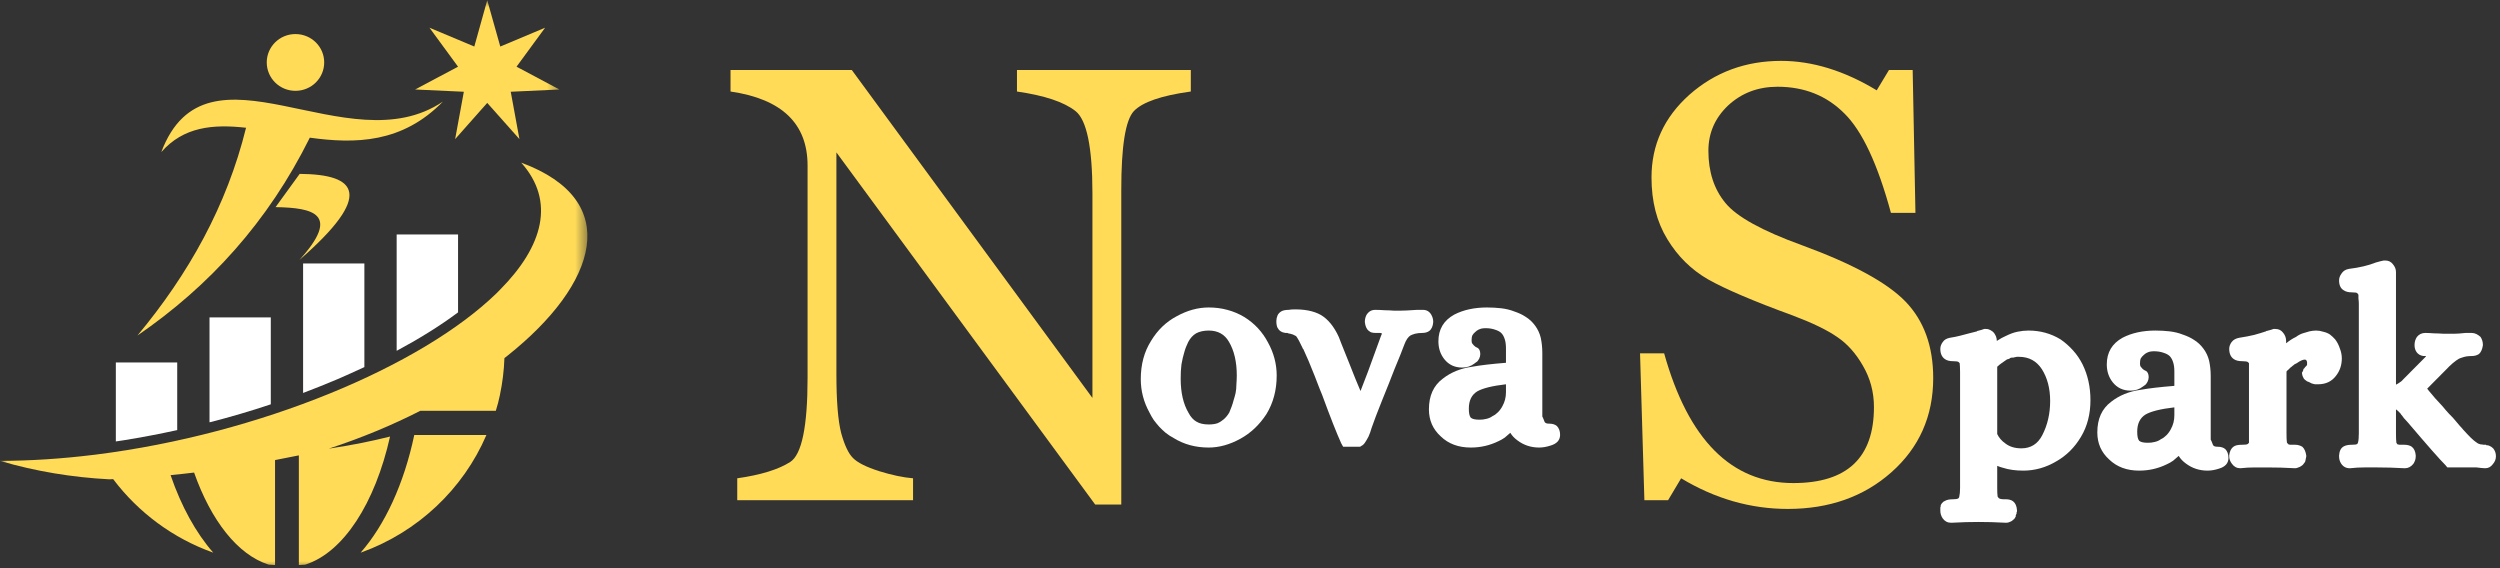
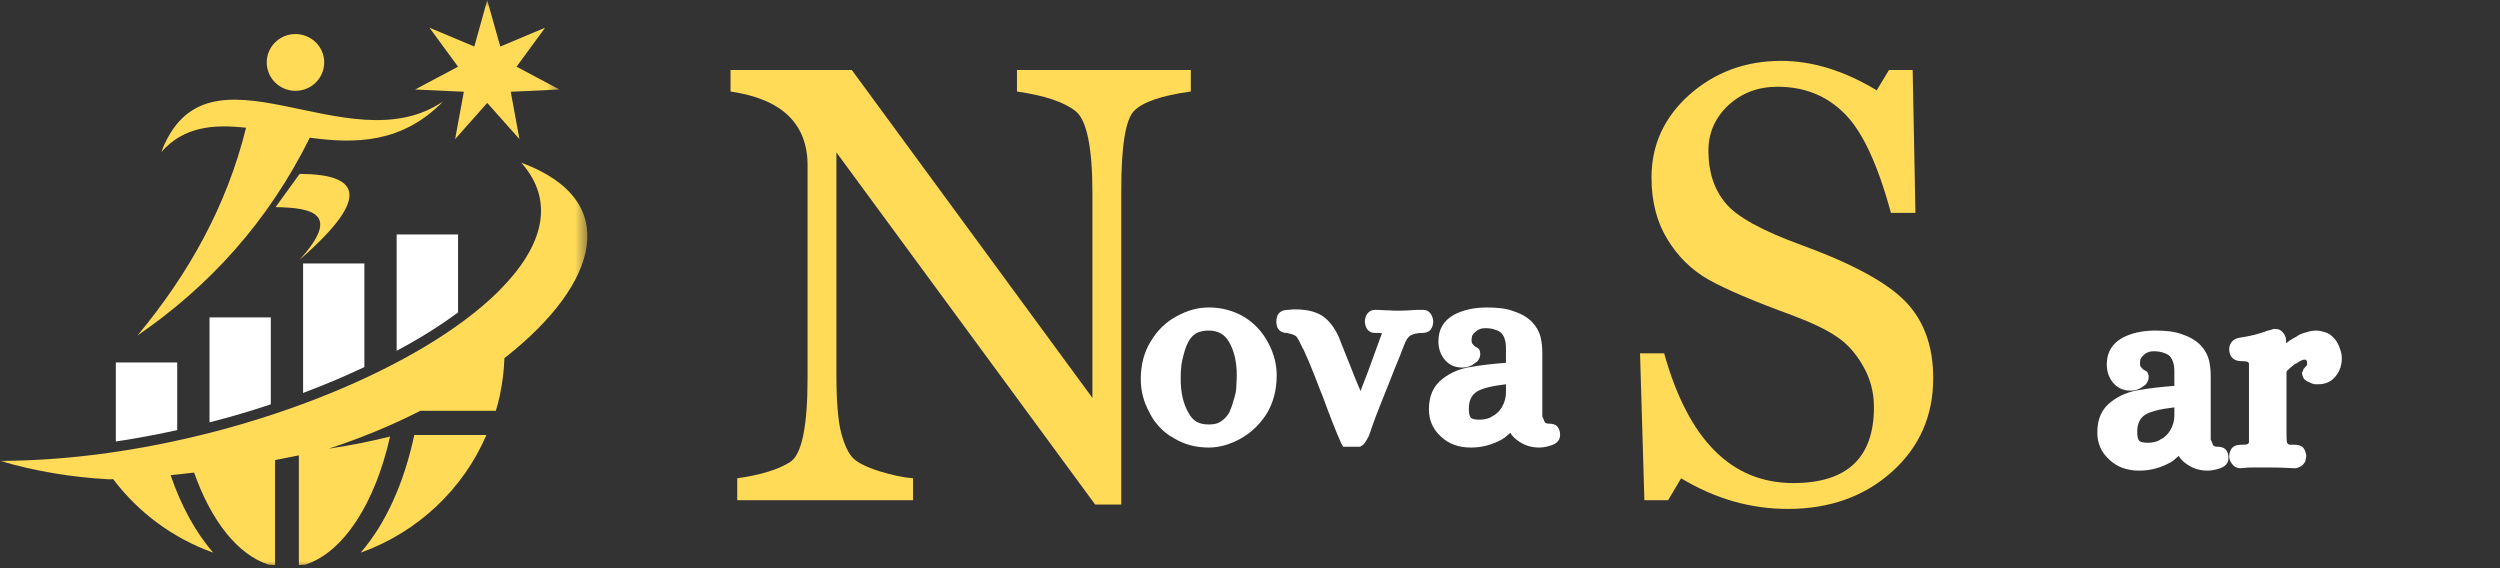
<svg xmlns="http://www.w3.org/2000/svg" width="176" height="40" viewBox="0 0 176 40" fill="none">
  <rect x="0" y="0" width="176" height="40" fill="#333333" stroke="none" />
  <path d="M83.833 6.443C81.775 6.723 80.44 7.185 79.828 7.816C79.23 8.453 78.938 10.302 78.938 13.362V35.521H77.102L58.883 10.729V26.333C58.883 28.224 58.994 29.603 59.217 30.479C59.453 31.34 59.731 31.928 60.051 32.244C60.364 32.566 60.976 32.874 61.887 33.168C62.791 33.448 63.591 33.616 64.279 33.672V35.213H51.902V33.672C53.571 33.434 54.808 33.049 55.629 32.524C56.442 32.005 56.853 30.03 56.853 26.613V11.653C56.853 8.705 55.045 6.968 51.429 6.443V4.93H59.968L76.907 28.014V13.614C76.907 10.365 76.504 8.432 75.711 7.816C74.912 7.185 73.542 6.723 71.595 6.443V4.93H83.833V6.443Z" fill="#FFDB58" />
  <path d="M118.352 33.672L117.434 35.213H115.765L115.459 24.876H117.156C118.86 30.969 121.892 34.008 126.252 34.008C130.035 34.008 131.926 32.229 131.926 28.658C131.926 27.593 131.662 26.627 131.147 25.744C130.647 24.869 130.042 24.196 129.339 23.727C128.651 23.244 127.615 22.74 126.224 22.215C123.422 21.192 121.426 20.337 120.244 19.665C119.075 18.993 118.116 18.054 117.379 16.836C116.635 15.624 116.266 14.175 116.266 12.494C116.266 10.197 117.156 8.257 118.936 6.667C120.73 5.084 122.886 4.286 125.389 4.286C127.594 4.286 129.84 4.979 132.121 6.359L132.983 4.93H134.652L134.847 14.987H133.122C132.19 11.555 131.099 9.216 129.84 7.983C128.595 6.737 127.031 6.107 125.139 6.107C123.762 6.107 122.608 6.548 121.662 7.423C120.73 8.306 120.271 9.37 120.271 10.617C120.271 12.095 120.668 13.32 121.468 14.287C122.26 15.26 124.054 16.247 126.836 17.256C130.41 18.566 132.851 19.889 134.151 21.234C135.445 22.579 136.098 24.372 136.098 26.613C136.098 29.302 135.111 31.515 133.15 33.252C131.203 34.975 128.769 35.829 125.862 35.829C123.248 35.829 120.744 35.115 118.352 33.672Z" fill="#FFDB58" />
  <path d="M82.619 30.834C82.411 30.723 82.23 30.603 82.063 30.47C81.91 30.344 81.764 30.204 81.618 30.05C81.486 29.903 81.354 29.742 81.228 29.574C81.117 29.406 81.013 29.231 80.922 29.042C80.512 28.299 80.311 27.515 80.311 26.689C80.311 25.666 80.547 24.77 81.034 23.999C81.493 23.236 82.098 22.654 82.842 22.262C83.579 21.856 84.33 21.646 85.095 21.646C85.554 21.646 85.992 21.702 86.402 21.814C86.826 21.926 87.223 22.094 87.598 22.318C88.321 22.767 88.878 23.369 89.267 24.111C89.67 24.84 89.879 25.617 89.879 26.436C89.879 27.466 89.636 28.369 89.156 29.154C88.669 29.903 88.057 30.484 87.32 30.89C86.576 31.297 85.832 31.507 85.095 31.507C84.163 31.507 83.342 31.283 82.619 30.834ZM86.541 29.042C86.597 28.916 86.652 28.776 86.708 28.621C86.764 28.474 86.805 28.327 86.847 28.173C86.903 28.005 86.945 27.837 86.986 27.669C87.021 27.487 87.042 27.291 87.042 27.081C87.056 26.878 87.07 26.66 87.07 26.436C87.07 25.47 86.882 24.672 86.513 24.055C86.214 23.537 85.741 23.271 85.095 23.271C84.74 23.271 84.441 23.341 84.205 23.467C83.982 23.6 83.794 23.803 83.648 24.083C83.537 24.307 83.44 24.552 83.37 24.812C83.294 25.057 83.231 25.337 83.175 25.652C83.134 25.953 83.12 26.289 83.12 26.66C83.12 27.634 83.301 28.439 83.676 29.07C83.822 29.35 84.01 29.56 84.233 29.686C84.455 29.819 84.74 29.882 85.095 29.882C85.331 29.882 85.54 29.854 85.707 29.798C85.874 29.728 86.02 29.63 86.152 29.518C86.298 29.392 86.43 29.231 86.541 29.042Z" fill="white" />
  <path d="M93.082 27.809C93.026 27.683 92.845 27.235 92.553 26.465C92.254 25.701 91.983 25.064 91.746 24.56H91.719V24.532C91.531 24.125 91.371 23.831 91.246 23.663C91.19 23.628 91.114 23.593 91.023 23.551C90.926 23.516 90.815 23.488 90.689 23.467L90.634 23.439H90.606C90.606 23.439 90.585 23.439 90.55 23.439C90.529 23.439 90.509 23.439 90.495 23.439C90.231 23.404 90.05 23.285 89.938 23.075C89.883 22.963 89.855 22.809 89.855 22.599C89.855 22.473 89.883 22.34 89.938 22.206C89.994 22.08 90.098 21.975 90.244 21.898C90.37 21.842 90.529 21.814 90.717 21.814C90.829 21.8 90.898 21.786 90.94 21.786C91.788 21.751 92.477 21.884 92.998 22.178C93.499 22.48 93.916 22.991 94.25 23.719C94.264 23.775 94.507 24.384 94.973 25.54C95.286 26.346 95.557 27.011 95.78 27.529L96.308 26.156L97.226 23.635C97.261 23.579 97.282 23.523 97.282 23.467C97.24 23.453 97.198 23.439 97.142 23.439C97.087 23.439 97.031 23.439 96.976 23.439H96.864C96.753 23.439 96.656 23.432 96.586 23.411C96.51 23.397 96.426 23.348 96.336 23.271C96.204 23.159 96.12 22.963 96.086 22.683V22.655C96.086 22.487 96.12 22.332 96.197 22.178C96.343 21.94 96.544 21.814 96.809 21.814H96.837C97.073 21.814 97.296 21.828 97.504 21.842C97.727 21.842 97.928 21.856 98.116 21.87C98.297 21.87 98.464 21.87 98.617 21.87C98.797 21.87 99.18 21.856 99.757 21.814H100.174C100.432 21.814 100.626 21.926 100.759 22.15C100.849 22.305 100.898 22.473 100.898 22.655V22.683C100.877 22.963 100.786 23.173 100.619 23.299C100.487 23.397 100.32 23.439 100.119 23.439C99.931 23.439 99.764 23.46 99.618 23.495C99.486 23.537 99.382 23.572 99.312 23.607C99.145 23.705 98.992 23.915 98.867 24.252C98.714 24.665 98.485 25.246 98.172 25.988C97.928 26.626 97.629 27.375 97.282 28.229C97.15 28.566 97.01 28.923 96.864 29.294C96.732 29.651 96.628 29.931 96.558 30.134C96.503 30.345 96.426 30.548 96.336 30.751C96.239 30.933 96.155 31.073 96.086 31.171C96.009 31.283 95.926 31.353 95.835 31.395L95.752 31.451H94.556L94.417 31.199C94.097 30.491 93.652 29.364 93.082 27.809Z" fill="white" />
  <path d="M101.431 30.723C100.874 30.218 100.596 29.588 100.596 28.817C100.596 27.865 100.916 27.151 101.57 26.66C102.14 26.212 102.828 25.932 103.628 25.82C104.254 25.708 105.054 25.617 106.02 25.54V24.531C106.02 24.272 105.992 24.055 105.937 23.887C105.881 23.705 105.798 23.551 105.686 23.439C105.589 23.348 105.45 23.271 105.269 23.215C105.081 23.145 104.852 23.103 104.574 23.103C104.476 23.103 104.386 23.117 104.296 23.131C104.219 23.152 104.143 23.18 104.073 23.215C103.997 23.257 103.934 23.299 103.878 23.355C103.781 23.432 103.711 23.516 103.656 23.607C103.614 23.705 103.6 23.824 103.6 23.971C103.6 24.069 103.614 24.139 103.656 24.195C103.725 24.293 103.802 24.363 103.878 24.419C103.878 24.419 103.892 24.433 103.934 24.447C103.99 24.468 104.024 24.489 104.045 24.503C104.08 24.524 104.115 24.573 104.157 24.643C104.191 24.721 104.212 24.812 104.212 24.924C104.212 25.036 104.184 25.148 104.129 25.26C104.073 25.358 104.024 25.421 103.99 25.456C103.948 25.477 103.885 25.526 103.795 25.596C103.552 25.785 103.266 25.876 102.933 25.876C102.411 25.876 101.994 25.68 101.681 25.288C101.403 24.938 101.264 24.517 101.264 24.027C101.264 23.187 101.632 22.563 102.376 22.15C103.023 21.814 103.795 21.646 104.685 21.646C105.033 21.646 105.366 21.667 105.686 21.702C106.02 21.744 106.326 21.814 106.604 21.926C106.896 22.024 107.161 22.143 107.383 22.29C107.661 22.458 107.891 22.675 108.078 22.935C108.259 23.18 108.391 23.46 108.468 23.775C108.537 24.097 108.579 24.447 108.579 24.84V29.182C108.579 29.238 108.579 29.287 108.579 29.322C108.593 29.364 108.614 29.399 108.635 29.434C108.649 29.476 108.67 29.518 108.69 29.574C108.704 29.616 108.725 29.658 108.746 29.714C108.781 29.756 108.816 29.784 108.857 29.798C108.913 29.819 108.982 29.826 109.08 29.826C109.302 29.826 109.476 29.882 109.608 29.994C109.754 30.148 109.831 30.351 109.831 30.61C109.831 30.982 109.608 31.234 109.163 31.367C108.885 31.458 108.614 31.507 108.357 31.507C107.779 31.507 107.272 31.339 106.827 31.003C106.618 30.849 106.451 30.68 106.326 30.47C106.27 30.526 106.201 30.582 106.131 30.638C106.076 30.694 106.006 30.75 105.937 30.806C105.86 30.863 105.784 30.905 105.714 30.947C105.638 30.982 105.561 31.017 105.492 31.059C104.894 31.353 104.247 31.507 103.545 31.507C102.668 31.507 101.966 31.241 101.431 30.723ZM105.074 29.294C105.144 29.259 105.213 29.224 105.269 29.182C105.339 29.126 105.408 29.07 105.464 29.014C105.519 28.958 105.575 28.895 105.631 28.817C105.686 28.747 105.728 28.671 105.77 28.593C105.937 28.299 106.02 27.97 106.02 27.613V27.053C105.054 27.165 104.379 27.333 103.99 27.557C103.6 27.802 103.406 28.201 103.406 28.762C103.406 29.084 103.447 29.294 103.545 29.406C103.656 29.504 103.858 29.546 104.157 29.546C104.323 29.546 104.476 29.532 104.629 29.49C104.796 29.455 104.942 29.392 105.074 29.294Z" fill="white" />
-   <path d="M136.766 36.494C136.654 36.326 136.599 36.144 136.599 35.962V35.906C136.599 35.906 136.599 35.884 136.599 35.849C136.599 35.828 136.599 35.807 136.599 35.793C136.599 35.793 136.599 35.772 136.599 35.737C136.599 35.695 136.613 35.667 136.626 35.653C136.626 35.632 136.626 35.604 136.626 35.569C136.64 35.548 136.654 35.527 136.654 35.513C136.668 35.492 136.689 35.464 136.71 35.429C136.724 35.408 136.745 35.387 136.766 35.373C136.779 35.352 136.8 35.331 136.821 35.317C136.856 35.296 136.891 35.275 136.932 35.261C137.058 35.184 137.245 35.149 137.489 35.149C137.67 35.149 137.795 35.128 137.85 35.093C137.885 35.072 137.906 35.051 137.906 35.037C137.92 35.016 137.934 34.988 137.934 34.953C137.969 34.82 137.989 34.617 137.989 34.337V26.213C137.989 25.919 137.975 25.701 137.962 25.568C137.941 25.554 137.913 25.526 137.878 25.484C137.836 25.449 137.711 25.428 137.489 25.428C137.266 25.428 137.078 25.386 136.932 25.288C136.71 25.141 136.599 24.896 136.599 24.56C136.599 24.392 136.654 24.238 136.766 24.084C136.877 23.916 137.051 23.817 137.294 23.776C137.53 23.741 137.767 23.691 137.989 23.635C138.226 23.579 138.441 23.523 138.629 23.467C138.831 23.411 139.019 23.369 139.185 23.327V23.299H139.213C139.436 23.243 139.589 23.201 139.686 23.159H139.825C139.936 23.159 140.034 23.187 140.131 23.243C140.242 23.299 140.326 23.369 140.381 23.439C140.437 23.516 140.479 23.6 140.521 23.691C140.555 23.79 140.576 23.887 140.576 24C140.799 23.852 141.021 23.733 141.244 23.635C141.501 23.509 141.758 23.411 142.023 23.355C142.301 23.299 142.558 23.271 142.801 23.271C143.636 23.271 144.387 23.481 145.054 23.887C145.388 24.112 145.68 24.378 145.945 24.672C146.202 24.952 146.424 25.281 146.612 25.652C146.981 26.402 147.168 27.242 147.168 28.174C147.168 29.147 146.946 30.009 146.501 30.751C146.056 31.5 145.472 32.082 144.748 32.488C144.025 32.915 143.253 33.132 142.44 33.132C141.884 33.132 141.411 33.062 141.021 32.936C140.868 32.894 140.729 32.852 140.604 32.796V34.337C140.604 34.617 140.611 34.82 140.632 34.953C140.646 34.988 140.674 35.023 140.715 35.065C140.771 35.121 140.896 35.149 141.105 35.149H141.216C141.418 35.149 141.584 35.191 141.717 35.289C141.884 35.415 141.974 35.625 141.995 35.906V35.962C141.995 35.975 141.995 35.996 141.995 36.017C141.995 36.032 141.981 36.053 141.967 36.074C141.967 36.109 141.967 36.137 141.967 36.158C141.967 36.172 141.953 36.193 141.939 36.214C141.939 36.228 141.925 36.249 141.911 36.27C141.911 36.305 141.911 36.333 141.911 36.354C141.911 36.368 141.897 36.389 141.884 36.41C141.863 36.424 141.856 36.445 141.856 36.466C141.814 36.522 141.772 36.564 141.717 36.606C141.661 36.662 141.605 36.697 141.55 36.718C141.508 36.732 141.466 36.753 141.411 36.774C141.355 36.788 141.299 36.802 141.244 36.802H141.216C140.493 36.76 139.853 36.746 139.297 36.746C138.74 36.746 138.101 36.76 137.377 36.802H137.35C137.106 36.802 136.912 36.697 136.766 36.494ZM143.775 30.639C144.143 29.931 144.331 29.126 144.331 28.23C144.331 27.354 144.137 26.605 143.747 25.989C143.372 25.414 142.836 25.12 142.134 25.12C142.092 25.12 142.05 25.12 141.995 25.12C141.953 25.12 141.911 25.134 141.856 25.148C141.814 25.148 141.779 25.162 141.744 25.176C141.703 25.176 141.668 25.176 141.633 25.176C141.591 25.176 141.557 25.19 141.522 25.204C141.501 25.225 141.473 25.246 141.438 25.26C141.418 25.26 141.39 25.274 141.355 25.288C141.313 25.288 141.285 25.302 141.272 25.316C141.16 25.393 141.035 25.477 140.91 25.568C140.799 25.645 140.694 25.729 140.604 25.82V30.555C140.729 30.821 140.924 31.045 141.188 31.227C141.48 31.451 141.856 31.563 142.301 31.563C142.968 31.563 143.455 31.255 143.775 30.639Z" fill="white" />
  <path d="M148.485 32.347C147.929 31.843 147.651 31.213 147.651 30.442C147.651 29.49 147.971 28.776 148.624 28.285C149.195 27.837 149.883 27.557 150.683 27.445C151.309 27.333 152.108 27.242 153.075 27.165V26.156C153.075 25.897 153.047 25.68 152.991 25.512C152.936 25.33 152.852 25.176 152.741 25.064C152.644 24.973 152.505 24.896 152.324 24.84C152.136 24.77 151.907 24.728 151.628 24.728C151.531 24.728 151.441 24.742 151.35 24.756C151.274 24.777 151.197 24.805 151.128 24.84C151.051 24.882 150.989 24.924 150.933 24.98C150.836 25.057 150.766 25.141 150.711 25.232C150.669 25.33 150.655 25.449 150.655 25.596C150.655 25.694 150.669 25.764 150.711 25.82C150.78 25.918 150.857 25.988 150.933 26.044C150.933 26.044 150.947 26.058 150.989 26.072C151.044 26.093 151.079 26.114 151.1 26.128C151.135 26.149 151.169 26.198 151.211 26.268C151.246 26.346 151.267 26.437 151.267 26.549C151.267 26.661 151.239 26.773 151.183 26.885C151.128 26.983 151.079 27.046 151.044 27.081C151.003 27.102 150.94 27.151 150.85 27.221C150.606 27.41 150.321 27.501 149.987 27.501C149.466 27.501 149.049 27.305 148.736 26.913C148.458 26.563 148.318 26.142 148.318 25.652C148.318 24.812 148.687 24.188 149.431 23.775C150.078 23.439 150.85 23.271 151.74 23.271C152.087 23.271 152.421 23.292 152.741 23.327C153.075 23.369 153.381 23.439 153.659 23.551C153.951 23.649 154.215 23.768 154.438 23.915C154.716 24.083 154.945 24.3 155.133 24.56C155.314 24.805 155.446 25.085 155.523 25.4C155.592 25.722 155.634 26.072 155.634 26.465V30.807C155.634 30.863 155.634 30.912 155.634 30.947C155.648 30.989 155.669 31.024 155.689 31.059C155.703 31.101 155.724 31.143 155.745 31.199C155.759 31.241 155.78 31.283 155.801 31.339C155.835 31.381 155.87 31.409 155.912 31.423C155.968 31.444 156.037 31.451 156.134 31.451C156.357 31.451 156.531 31.507 156.663 31.619C156.809 31.773 156.885 31.976 156.885 32.235C156.885 32.607 156.663 32.859 156.218 32.992C155.94 33.083 155.669 33.132 155.411 33.132C154.834 33.132 154.327 32.964 153.881 32.628C153.673 32.474 153.506 32.305 153.381 32.095C153.325 32.151 153.256 32.207 153.186 32.263C153.13 32.319 153.061 32.376 152.991 32.431C152.915 32.487 152.838 32.53 152.769 32.572C152.692 32.607 152.616 32.642 152.546 32.684C151.948 32.978 151.302 33.132 150.599 33.132C149.723 33.132 149.021 32.866 148.485 32.347ZM152.129 30.919C152.199 30.884 152.268 30.849 152.324 30.807C152.393 30.751 152.463 30.695 152.519 30.639C152.574 30.583 152.63 30.52 152.685 30.442C152.741 30.372 152.783 30.296 152.824 30.218C152.991 29.924 153.075 29.595 153.075 29.238V28.678C152.108 28.79 151.434 28.958 151.044 29.182C150.655 29.427 150.46 29.826 150.46 30.387C150.46 30.709 150.502 30.919 150.599 31.031C150.711 31.129 150.912 31.171 151.211 31.171C151.378 31.171 151.531 31.157 151.684 31.115C151.851 31.08 151.997 31.017 152.129 30.919Z" fill="white" />
  <path d="M157.132 32.656C157 32.488 156.937 32.313 156.937 32.124V32.068C156.972 31.731 157.104 31.507 157.326 31.395C157.438 31.339 157.612 31.311 157.855 31.311C158.057 31.311 158.189 31.297 158.244 31.255C158.279 31.22 158.307 31.192 158.328 31.171C158.328 31.024 158.328 30.8 158.328 30.499V26.213C158.328 25.919 158.328 25.701 158.328 25.568C158.307 25.554 158.279 25.526 158.244 25.484C158.189 25.449 158.057 25.428 157.855 25.428C157.612 25.428 157.417 25.386 157.271 25.288C157.048 25.141 156.937 24.896 156.937 24.56C156.937 24.392 156.993 24.238 157.104 24.084C157.229 23.916 157.417 23.817 157.66 23.776C158.029 23.72 158.369 23.656 158.689 23.579C159.023 23.488 159.301 23.404 159.524 23.327L159.552 23.299H159.579C159.802 23.243 159.955 23.201 160.052 23.159H160.191C160.414 23.159 160.588 23.243 160.72 23.411C160.866 23.579 160.942 23.776 160.942 24V24.168C161.165 23.986 161.394 23.831 161.638 23.72C161.784 23.607 161.944 23.523 162.111 23.467C162.278 23.411 162.43 23.369 162.583 23.327C162.75 23.292 162.903 23.271 163.056 23.271C163.223 23.271 163.39 23.299 163.557 23.355C163.738 23.397 163.898 23.46 164.03 23.551C164.155 23.649 164.28 23.762 164.391 23.887C164.537 24.077 164.649 24.294 164.725 24.532C164.816 24.756 164.864 24.994 164.864 25.232C164.864 25.701 164.725 26.115 164.447 26.465C164.148 26.857 163.731 27.053 163.195 27.053C163.119 27.053 163.042 27.053 162.973 27.053C162.896 27.039 162.82 27.018 162.75 26.997C162.674 26.962 162.597 26.927 162.528 26.885C162.528 26.885 162.5 26.878 162.444 26.857C162.403 26.843 162.375 26.822 162.361 26.801C162.34 26.787 162.312 26.766 162.278 26.745C162.257 26.731 162.229 26.703 162.194 26.661C162.173 26.626 162.152 26.591 162.138 26.549C162.118 26.514 162.097 26.465 162.083 26.409L162.055 26.241L162.138 26.101C162.138 26.066 162.145 26.031 162.166 25.989C162.18 25.954 162.201 25.933 162.222 25.933C162.236 25.919 162.257 25.89 162.278 25.849C162.312 25.814 162.34 25.785 162.361 25.765C162.396 25.729 162.417 25.701 162.417 25.68C162.417 25.666 162.417 25.638 162.417 25.596C162.417 25.561 162.417 25.526 162.417 25.484C162.417 25.449 162.403 25.428 162.389 25.428C162.389 25.414 162.375 25.386 162.361 25.344C162.319 25.33 162.284 25.316 162.25 25.316C162.118 25.316 161.93 25.4 161.693 25.568C161.638 25.589 161.582 25.617 161.527 25.652C161.485 25.694 161.443 25.729 161.387 25.765C161.346 25.806 161.304 25.841 161.248 25.877C161.207 25.919 161.165 25.961 161.109 26.017C161.054 26.059 161.005 26.101 160.97 26.157V30.499C160.97 30.8 160.977 31.017 160.998 31.143C160.998 31.164 161.026 31.199 161.081 31.255C161.081 31.255 161.088 31.269 161.109 31.283C161.123 31.283 161.165 31.297 161.221 31.311C161.29 31.311 161.374 31.311 161.471 31.311H161.582C161.763 31.311 161.93 31.36 162.083 31.451C162.229 31.584 162.319 31.787 162.361 32.068V32.124C162.361 32.166 162.347 32.208 162.333 32.264C162.333 32.306 162.319 32.348 162.305 32.404C162.305 32.439 162.291 32.474 162.278 32.516C162.257 32.551 162.229 32.586 162.194 32.628C162.152 32.698 162.097 32.754 162.027 32.796C161.951 32.852 161.874 32.887 161.805 32.908C161.728 32.943 161.652 32.964 161.582 32.964C160.859 32.922 160.205 32.908 159.635 32.908C159.371 32.908 159.079 32.908 158.745 32.908C158.425 32.908 158.084 32.922 157.716 32.964C157.472 32.964 157.278 32.859 157.132 32.656Z" fill="white" />
-   <path d="M164.81 32.627C164.713 32.473 164.671 32.312 164.671 32.123V32.067C164.692 31.752 164.797 31.535 165.005 31.423C165.13 31.353 165.318 31.311 165.561 31.311C165.763 31.311 165.895 31.297 165.951 31.255C165.986 31.199 166.007 31.164 166.007 31.143C166.041 31.017 166.062 30.799 166.062 30.498V21.394C166.062 21.247 166.048 21.114 166.034 21.002C166.034 20.89 166.034 20.805 166.034 20.75L165.951 20.637C165.909 20.602 165.784 20.581 165.561 20.581C165.339 20.581 165.151 20.539 165.005 20.441C164.783 20.315 164.671 20.077 164.671 19.741C164.671 19.573 164.727 19.419 164.838 19.265C164.95 19.083 165.123 18.971 165.367 18.929C166.104 18.838 166.737 18.691 167.258 18.48C167.369 18.445 167.467 18.417 167.564 18.396C167.655 18.382 167.738 18.361 167.814 18.34H167.926C168.148 18.34 168.322 18.424 168.454 18.593C168.6 18.761 168.677 18.95 168.677 19.153V27.081C168.788 27.025 168.878 26.969 168.955 26.913C169.045 26.857 169.129 26.787 169.205 26.688L170.763 25.12L170.791 25.064C170.749 25.064 170.721 25.064 170.707 25.064H170.596C170.387 25.029 170.234 24.938 170.123 24.784C170.026 24.636 169.984 24.475 169.984 24.307V24.279C169.984 24.076 170.04 23.887 170.151 23.719C170.297 23.537 170.492 23.439 170.735 23.439H170.763C170.944 23.439 171.138 23.453 171.347 23.467C171.549 23.467 171.771 23.481 172.015 23.495C172.272 23.495 172.529 23.495 172.793 23.495C172.939 23.495 173.197 23.481 173.572 23.439H174.017C174.129 23.439 174.24 23.467 174.351 23.523C174.462 23.579 174.553 23.649 174.629 23.719C174.74 23.887 174.796 24.076 174.796 24.279V24.307C174.754 24.587 174.664 24.797 174.518 24.924C174.365 25.022 174.198 25.064 174.017 25.064C173.864 25.064 173.739 25.078 173.628 25.092C173.517 25.113 173.412 25.141 173.322 25.176C173.245 25.197 173.169 25.225 173.099 25.26C172.835 25.414 172.529 25.673 172.181 26.044L170.874 27.361C170.944 27.459 171.027 27.557 171.124 27.669C171.215 27.781 171.319 27.907 171.43 28.033C171.542 28.145 171.66 28.278 171.792 28.425C171.917 28.558 172.049 28.705 172.181 28.873C172.327 29.042 172.494 29.224 172.682 29.406C172.905 29.672 173.072 29.868 173.183 29.994C173.294 30.106 173.364 30.19 173.405 30.246C173.809 30.694 174.108 30.989 174.295 31.115C174.351 31.157 174.407 31.192 174.462 31.227C174.518 31.248 174.574 31.269 174.629 31.283C174.699 31.283 174.775 31.297 174.852 31.311C174.907 31.311 174.963 31.311 175.019 31.311C175.019 31.332 175.019 31.339 175.019 31.339C175.088 31.339 175.158 31.353 175.213 31.367C175.269 31.388 175.325 31.416 175.38 31.451C175.436 31.493 175.478 31.528 175.519 31.563C175.644 31.717 175.714 31.899 175.714 32.123C175.714 32.333 175.637 32.515 175.491 32.683C175.359 32.865 175.185 32.964 174.963 32.964C174.831 32.964 174.629 32.943 174.351 32.907C174.108 32.907 173.489 32.907 172.487 32.907H172.293L172.154 32.739C171.778 32.368 170.909 31.381 169.539 29.77C169.428 29.644 169.323 29.532 169.233 29.434C169.157 29.322 169.094 29.238 169.038 29.182C168.997 29.112 168.969 29.07 168.955 29.07C168.899 29.014 168.851 28.972 168.816 28.93C168.774 28.895 168.732 28.86 168.677 28.817V30.498C168.677 30.799 168.684 31.024 168.705 31.171L168.76 31.255C168.76 31.255 168.767 31.269 168.788 31.283C168.823 31.283 168.871 31.297 168.927 31.311C168.997 31.311 169.073 31.311 169.15 31.311H169.261C169.483 31.311 169.657 31.36 169.789 31.451C169.956 31.584 170.047 31.787 170.068 32.067V32.123C170.068 32.312 170.012 32.487 169.901 32.655C169.734 32.858 169.539 32.964 169.317 32.964H169.289C168.566 32.922 167.926 32.907 167.369 32.907C167.091 32.907 166.785 32.907 166.452 32.907C166.132 32.907 165.798 32.922 165.45 32.964H165.422C165.158 32.964 164.956 32.852 164.81 32.627Z" fill="white" />
  <mask id="mask0_52_266" style="mask-type:luminance" maskUnits="userSpaceOnUse" x="0" y="9" width="42" height="31">
    <path d="M0 9.756H41.429V39.999H0V9.756Z" fill="white" />
  </mask>
  <g mask="url(#mask0_52_266)">
    <path fill-rule="evenodd" clip-rule="evenodd" d="M35.198 27.788C35.373 26.953 35.482 26.089 35.511 25.21C35.584 25.153 35.657 25.095 35.723 25.045C42.077 19.99 43.914 14.121 36.692 11.45C39.118 14.164 38.229 17.34 35.212 20.386C35.132 20.472 35.045 20.559 34.957 20.645C29.638 25.808 18.277 30.553 6.763 32.001C6.683 32.008 6.61 32.022 6.529 32.029C4.343 32.296 2.157 32.44 0 32.447C2.521 33.189 5.101 33.606 7.681 33.743C7.754 33.743 7.819 33.736 7.885 33.736C7.914 33.736 7.936 33.736 7.965 33.729C9.736 36.076 12.177 37.898 15.012 38.906C13.795 37.517 12.76 35.644 12.009 33.448C12.563 33.398 13.117 33.333 13.664 33.268C14.859 36.652 16.732 39.057 18.911 39.749C19.064 39.763 19.209 39.77 19.363 39.778V32.389C19.924 32.282 20.477 32.173 21.039 32.058V39.778C21.184 39.77 21.337 39.763 21.49 39.749C24.179 38.899 26.409 35.421 27.459 30.733C26.169 31.057 24.813 31.331 23.385 31.547C23.312 31.561 23.232 31.569 23.152 31.583C25.44 30.834 27.605 29.934 29.594 28.919H34.906C35.023 28.552 35.118 28.177 35.198 27.795V27.788Z" fill="#FFDB58" />
  </g>
  <path fill-rule="evenodd" clip-rule="evenodd" d="M21.097 12.241L19.399 14.582C22.059 14.625 24.019 15.064 21.075 18.304C26.337 13.725 25.178 12.27 21.097 12.241Z" fill="#FFDB58" />
  <path fill-rule="evenodd" clip-rule="evenodd" d="M18.779 4.393C18.779 5.501 19.683 6.394 20.798 6.394C21.92 6.394 22.824 5.501 22.824 4.393C22.824 3.291 21.92 2.398 20.798 2.398C19.683 2.398 18.779 3.291 18.779 4.393Z" fill="#FFDB58" />
  <path fill-rule="evenodd" clip-rule="evenodd" d="M17.322 8.994C15.967 14.488 13.278 19.291 9.678 23.618C14.728 20.155 18.867 15.626 21.811 9.692C25.003 10.131 28.311 10.095 31.183 7.15C24.471 11.694 14.56 2.211 11.354 10.707C12.928 8.914 15.005 8.734 17.322 8.994Z" fill="#FFDB58" />
  <mask id="mask1_52_266" style="mask-type:luminance" maskUnits="userSpaceOnUse" x="28" y="0" width="12" height="12">
    <path d="M28.37 0H39.563V11.6H28.37V0Z" fill="white" />
  </mask>
  <g mask="url(#mask1_52_266)">
    <path fill-rule="evenodd" clip-rule="evenodd" d="M34.301 0.014L35.22 3.276L38.375 1.951L36.364 4.695L39.381 6.3L35.956 6.459L36.568 9.793L34.301 7.244L32.042 9.793L32.654 6.459L29.222 6.3L32.246 4.695L30.235 1.951L33.391 3.276L34.301 0.014Z" fill="#FFDB58" />
  </g>
  <path fill-rule="evenodd" clip-rule="evenodd" d="M12.476 30.279V25.519H8.155V31.078C8.344 31.049 8.534 31.021 8.723 30.992C9.977 30.79 11.223 30.553 12.476 30.279ZM27.925 16.504V24.698C29.427 23.892 30.906 22.992 32.247 21.991V16.504H27.925ZM21.338 18.542V27.665C22.161 27.355 22.977 27.024 23.779 26.686C24.391 26.419 25.018 26.139 25.652 25.843V18.549H21.338V18.542ZM14.75 22.344V29.732C16.2 29.364 17.643 28.94 19.064 28.464V22.344H14.75Z" fill="white" />
  <path fill-rule="evenodd" clip-rule="evenodd" d="M29.164 30.625C28.443 34.052 27.102 36.947 25.389 38.905L25.455 38.884C29.412 37.451 32.604 34.441 34.243 30.625H29.164Z" fill="#FFDB58" />
</svg>